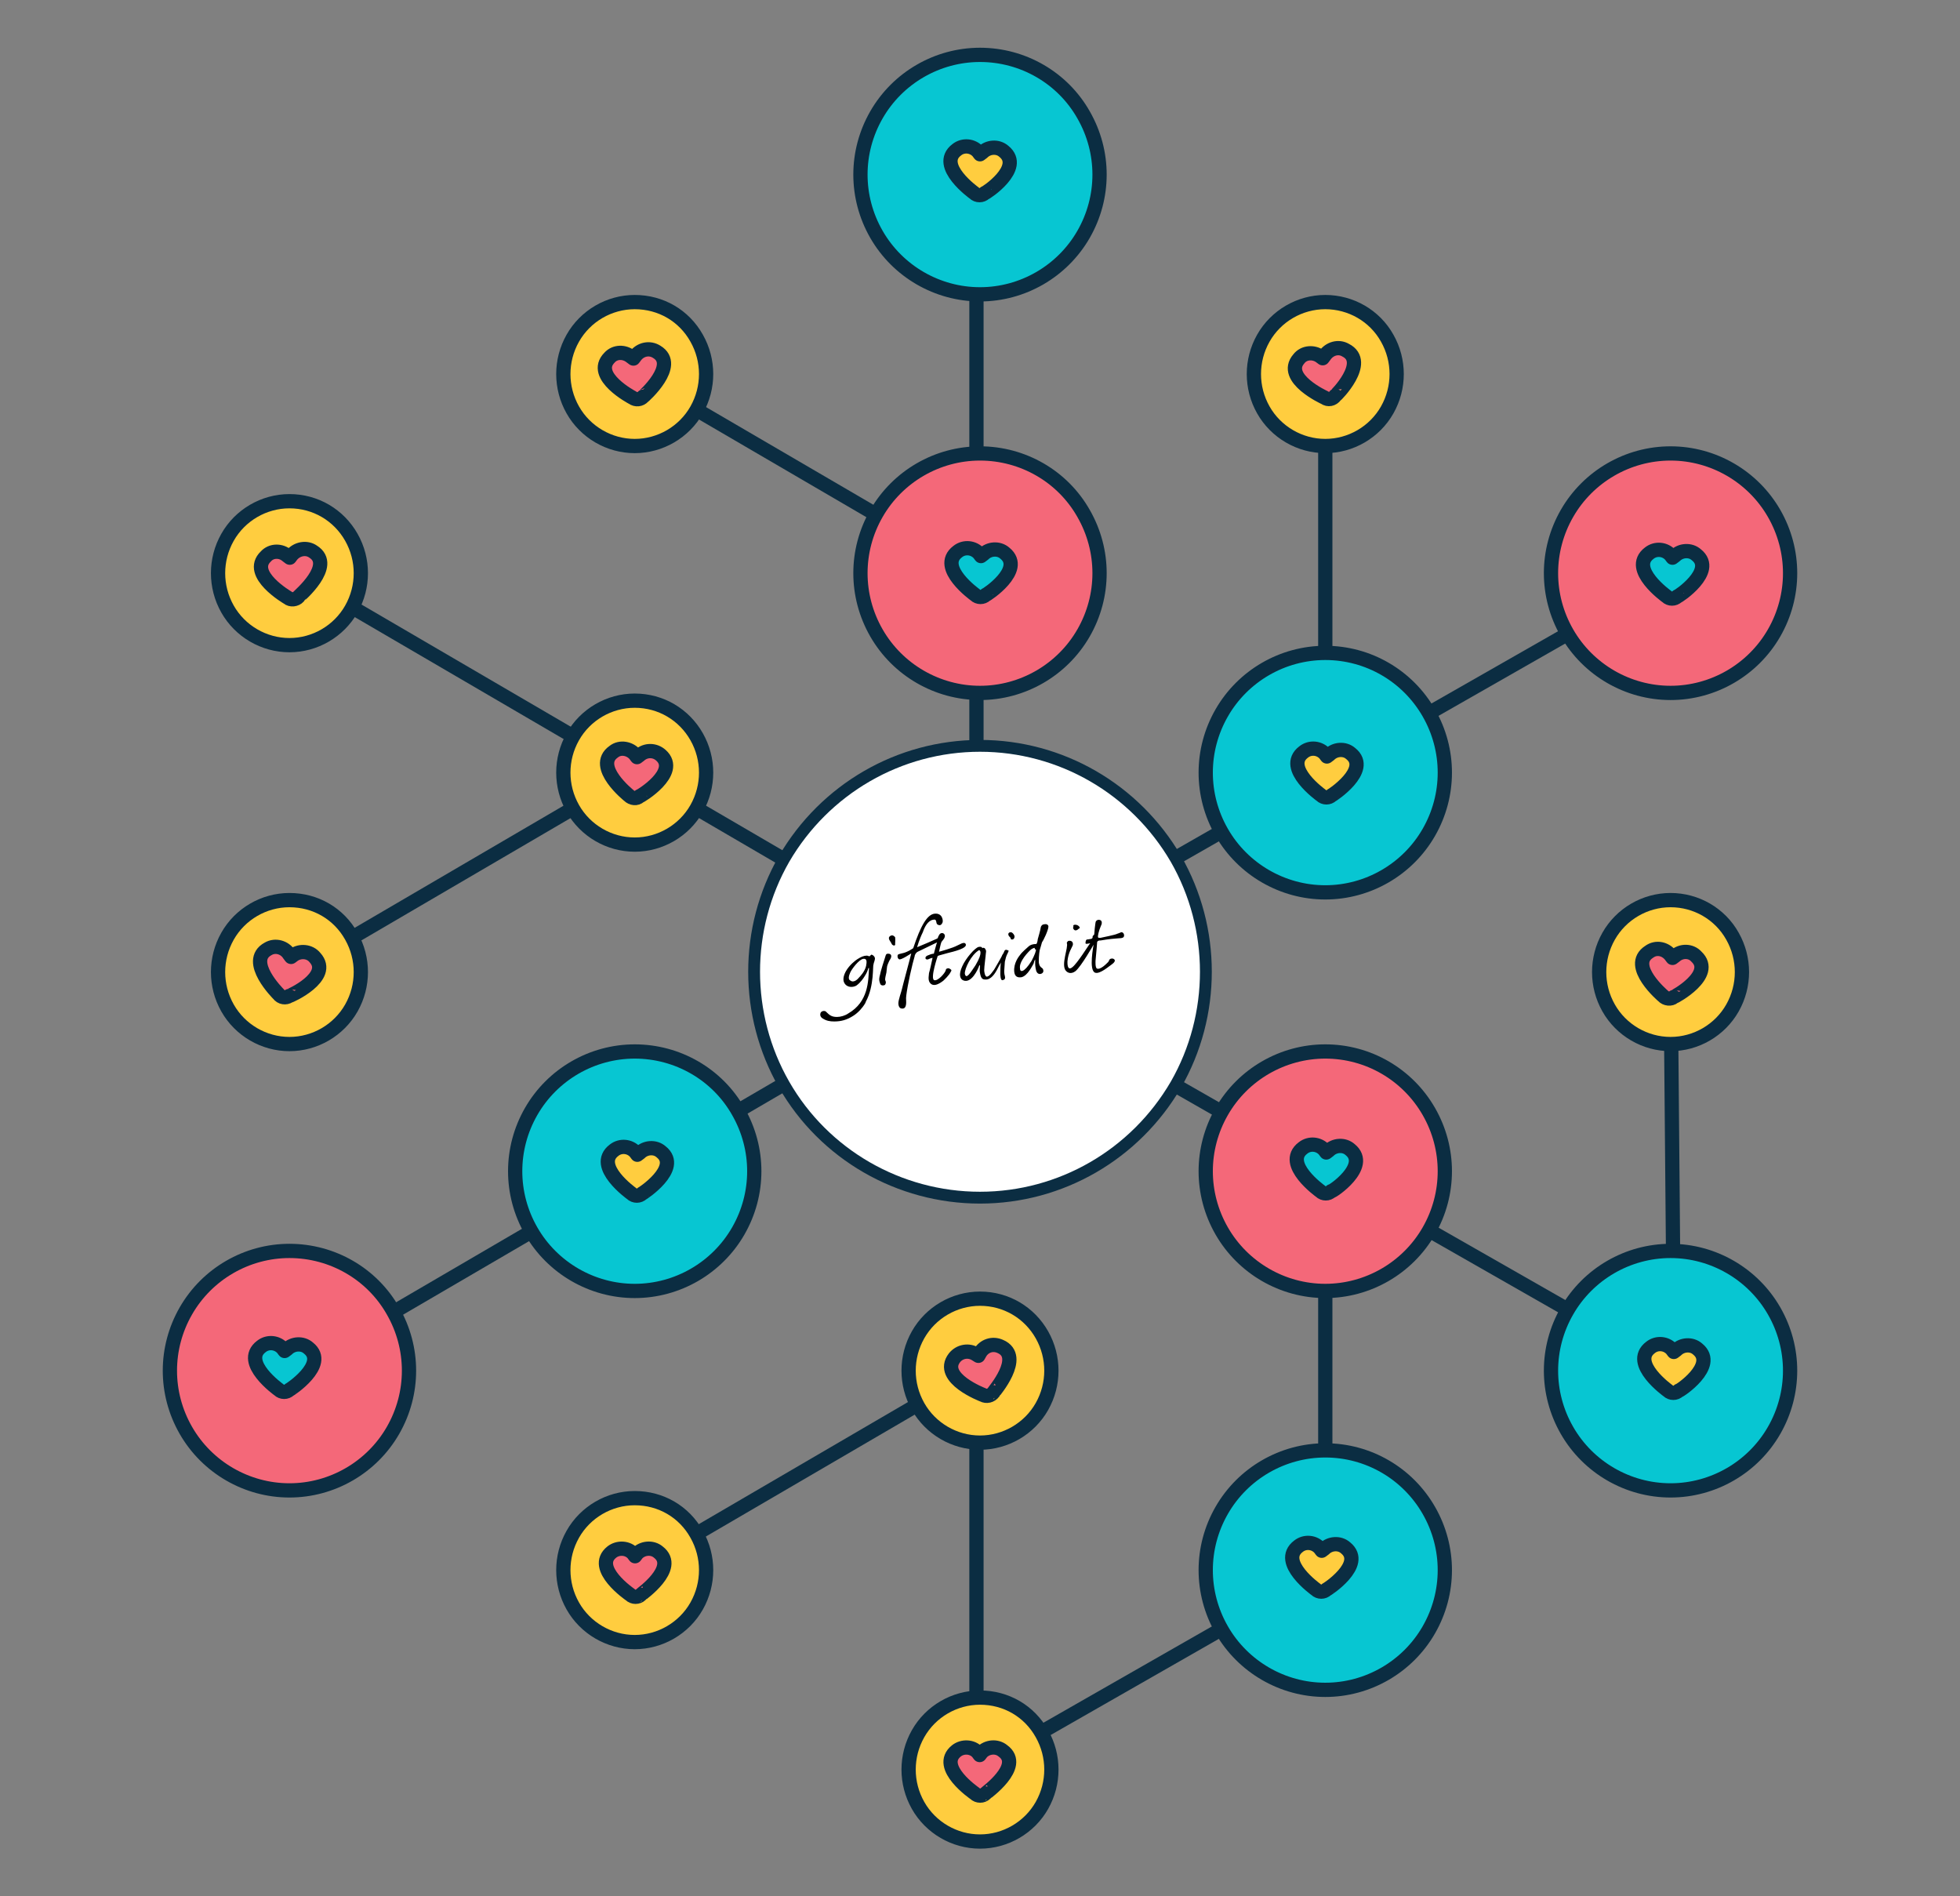
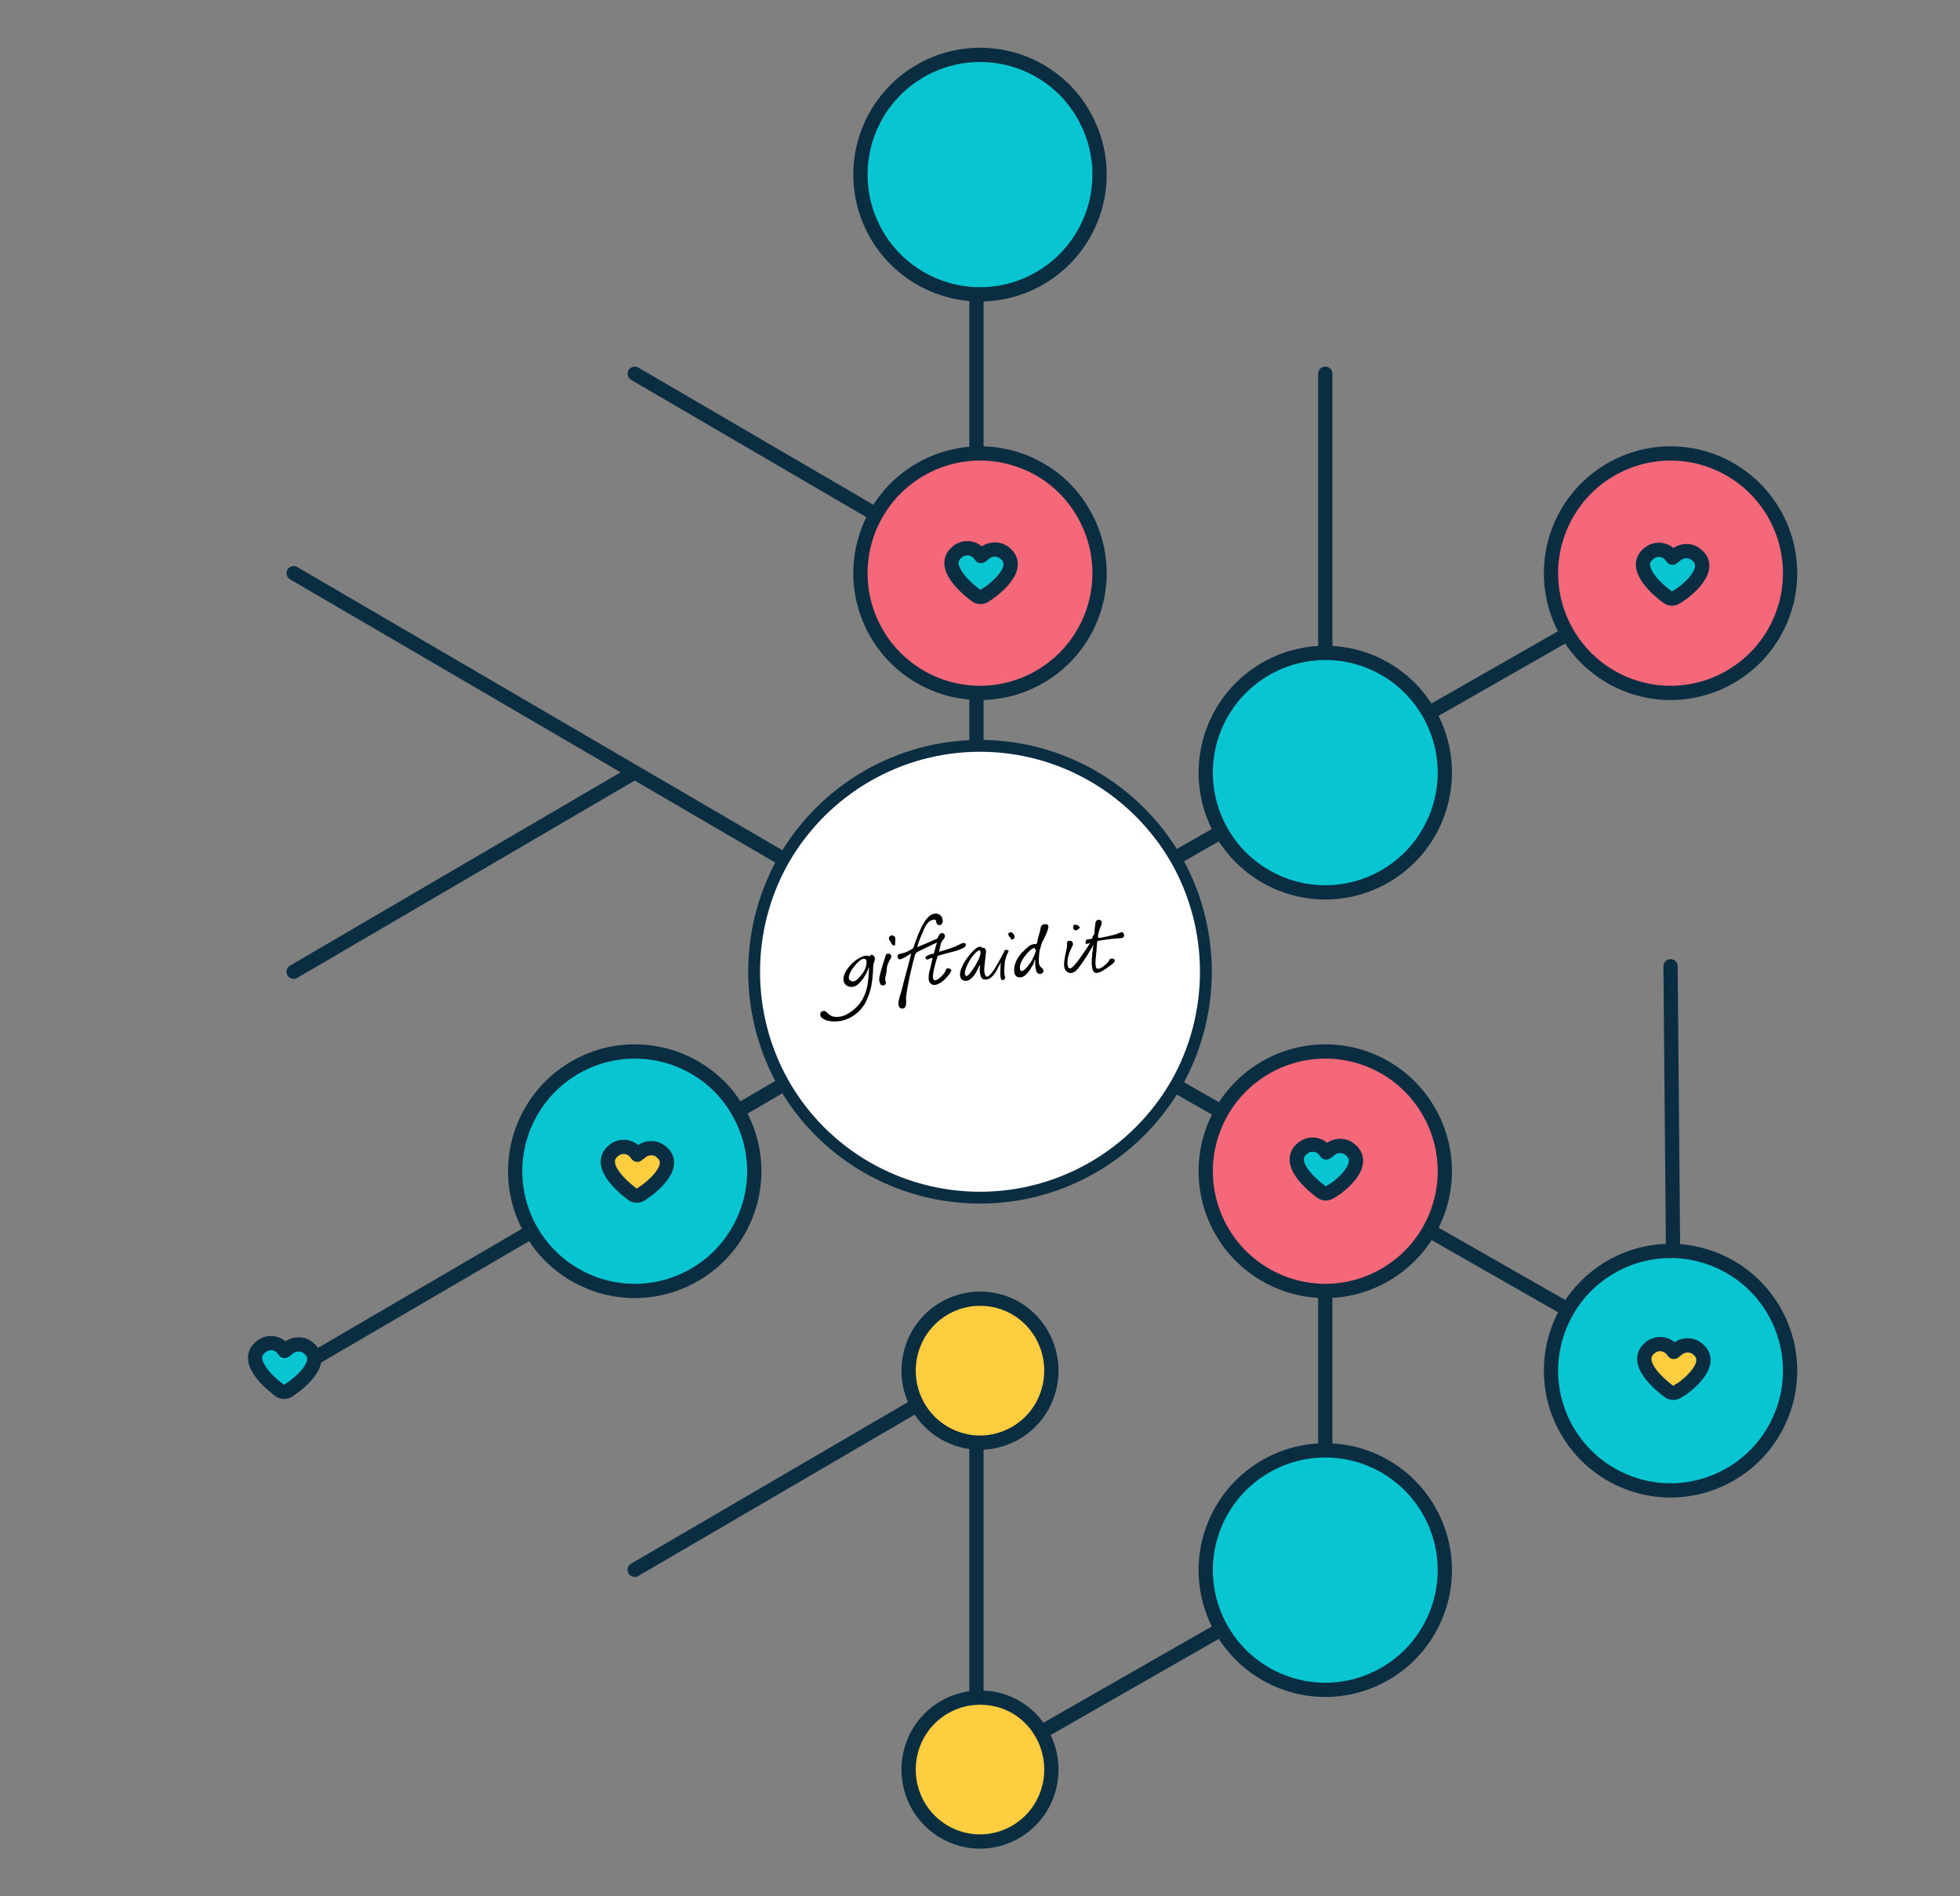
<svg xmlns="http://www.w3.org/2000/svg" version="1.1" id="Layer_1" x="0" y="0" width="607.4" height="587.5" xml:space="preserve">
  <rect width="100%" height="100%" fill="#808080" stroke="none" />
  <style>.st0{fill:none}.st0,.st1,.st2,.st4{stroke:#0b2d42;stroke-width:4.418;stroke-linecap:round;stroke-linejoin:round}.st1{fill:#07c6d2}.st2{fill:#ffcd3f}.st4{fill:#f46879}</style>
  <path class="st0" d="m518.8 424.6-1.1-125.2M302.6 548.2V424.6m0-247v123.5m108.1-61.8-108.1 61.8m108.1-185.3v123.5m108.1-61.7-108.1 61.7m0 123.6-108.1-61.8m216.2 123.5-108.1-61.7" />
  <path class="st1" d="M517.7 387.6h0c-13.2 0-25.5 7.1-32.1 18.6h0c-6.6 11.5-6.6 25.5 0 37h0c6.6 11.5 18.9 18.6 32.1 18.6h0c13.2 0 25.5-7.1 32.1-18.6h0c6.6-11.5 6.6-25.5 0-37h0c-6.6-11.5-18.9-18.6-32.1-18.6z" />
  <path class="st2" d="M526.1 418c-1.9-1.7-4.9-1.4-6.6.3l-.8.6-.6-.8c-1.7-1.9-4.6-2.2-6.6-.6-6.5 4.9 5.4 13.4 5.4 13.4.9.9 2.4.9 3.3 0-.1.4 12.2-7.8 5.9-12.9h0z" />
  <path class="st0" d="M410.7 486.4V362.9m-214 0 105.9-61.8M91 424.6l105.7-61.7m105.9 185.3 108.1-61.8" />
  <path class="st1" d="M410.7 449.4h0c-13.2 0-25.5 7.1-32.1 18.6h0c-6.6 11.5-6.6 25.5 0 37h0c6.6 11.5 18.9 18.6 32.1 18.6h0c13.2 0 25.5-7.1 32.1-18.6h0c6.6-11.5 6.6-25.5 0-37h0c-6.6-11.5-18.8-18.6-32.1-18.6z" />
-   <path class="st2" d="M417 479.6c-1.9-1.7-4.9-1.4-6.6.3l-.8.6-.6-.8c-1.7-1.9-4.6-2.2-6.6-.6-6.5 4.9 5.4 13.4 5.4 13.4.9.9 2.4.9 3.3 0-.1.2 12.2-7.8 5.9-12.9h0z" />
  <path class="st0" d="m196.7 486.4 105.9-61.8M196.7 239.3l105.9 61.8m0-247.1v123.6m-105.9-61.8 105.9 61.8M91 301.1l105.7-61.8M91 177.6l105.7 61.7" />
-   <path class="st2" d="M196.7 93.6h0c-7.9 0-15.3 4.3-19.2 11.2h0c-3.9 6.9-3.9 15.3 0 22.2h0c3.9 6.9 11.3 11.2 19.2 11.2h0c7.9 0 15.3-4.3 19.2-11.2h0c3.9-6.9 3.9-15.3 0-22.2h0c-3.9-7-11.1-11.2-19.2-11.2zm0 123.5h0c-7.9 0-15.3 4.3-19.2 11.2h0c-3.9 6.9-3.9 15.3 0 22.2h0c3.9 6.9 11.3 11.2 19.2 11.2h0c7.9 0 15.3-4.3 19.2-11.2h0c3.9-6.9 3.9-15.3 0-22.2h0c-3.9-6.9-11.1-11.2-19.2-11.2zm-107-61.8h0c-7.9 0-15.3 4.3-19.2 11.2h0c-3.9 6.9-3.9 15.3 0 22.2h0c3.9 6.9 11.3 11.2 19.2 11.2h0c7.9 0 15.3-4.3 19.2-11.2h0c3.9-6.9 3.9-15.3 0-22.2h0c-3.9-6.9-11.1-11.2-19.2-11.2zm0 123.6h0c-7.9 0-15.3 4.3-19.2 11.2h0c-3.9 6.9-3.9 15.3 0 22.2h0c3.9 6.9 11.3 11.2 19.2 11.2h0c7.9 0 15.3-4.3 19.2-11.2h0c3.9-6.9 3.9-15.3 0-22.2h0c-3.9-7-11.1-11.2-19.2-11.2zm107 185.3h0c-7.9 0-15.3 4.3-19.2 11.2h0c-3.9 6.9-3.9 15.3 0 22.2h0c3.9 6.9 11.3 11.2 19.2 11.2h0c7.9 0 15.3-4.3 19.2-11.2h0c3.9-6.9 3.9-15.3 0-22.2h0c-3.9-7-11.1-11.2-19.2-11.2zm214-370.6h0c-7.9 0-15.3 4.3-19.2 11.2h0c-3.9 6.9-3.9 15.3 0 22.2h0c3.9 6.9 11.3 11.2 19.2 11.2h0c7.9 0 15.3-4.3 19.2-11.2h0c3.9-6.9 3.9-15.3 0-22.2h0c-3.9-7-11.3-11.2-19.2-11.2zm107 185.3h0c-7.9 0-15.3 4.3-19.2 11.2h0c-3.9 6.9-3.9 15.3 0 22.2h0c3.9 6.9 11.3 11.2 19.2 11.2h0c7.9 0 15.3-4.3 19.2-11.2h0c3.9-6.9 3.9-15.3 0-22.2h0c-3.9-7-11.3-11.2-19.2-11.2z" />
  <path d="M303.7 231.1h0c-25.1 0-48.1 13.4-60.7 35h0c-12.4 21.6-12.4 48.4 0 70h0c12.4 21.6 35.6 35 60.7 35h0c25.1 0 48.1-13.4 60.7-35h0c12.4-21.6 12.4-48.4 0-70h0c-12.6-21.6-35.6-35-60.7-35z" fill="#fff" stroke="#0b2d42" stroke-width="3.669" stroke-linecap="round" stroke-linejoin="round" />
  <path class="st2" d="M303.7 402.4h0c-7.9 0-15.3 4.3-19.2 11.2h0c-3.9 6.9-3.9 15.3 0 22.2h0c3.9 6.9 11.3 11.2 19.2 11.2h0c7.9 0 15.3-4.3 19.2-11.2h0c3.9-6.9 3.9-15.3 0-22.2h0c-3.9-6.9-11.1-11.2-19.2-11.2zm0 123.6h0c-7.9 0-15.3 4.3-19.2 11.2h0c-3.9 6.9-3.9 15.3 0 22.2h0c3.9 6.9 11.3 11.2 19.2 11.2h0c7.9 0 15.3-4.3 19.2-11.2h0c3.9-6.9 3.9-15.3 0-22.2h0c-3.9-7-11.1-11.2-19.2-11.2z" />
-   <path class="st4" d="M204.8 234c-1.9-1.7-4.7-1.7-6.6 0l-.8.6-.6-.8c-1.6-1.9-4.6-2.5-6.6-.9-6.6 4.6 4.7 13.6 4.7 13.6.9.9 2.4 1.1 3.3.2 0 .2 12.6-7.4 6.6-12.7h0zM97 170.9c-2-1.4-4.9-.9-6.6 1.1l-.6.8-.8-.6c-1.9-1.7-4.9-1.7-6.6.2-5.8 5.5 6.8 12.8 6.8 12.8.9.8 2.5.6 3.3-.3.1-.2 11.4-9.7 4.5-14h0zM203.5 109c-2.2-1.4-5-.8-6.6 1.3l-.6.8-.8-.6c-2-1.6-4.9-1.6-6.6.3-5.7 5.7 7.1 12.4 7.1 12.4 1.1.8 2.5.6 3.3-.3.1 0 11.1-9.8 4.2-13.9h0zm213.5-.5c-2.2-1.3-5-.5-6.5 1.7l-.6.8-.8-.6c-2-1.4-5-1.3-6.6.8-5.2 6 8 12 8 12 1.1.8 2.5.5 3.3-.6.1.1 10.5-10.4 3.2-14.1h0zm108.7 187.9c-1.7-1.9-4.7-1.9-6.6-.2l-.8.6-.6-.8c-1.6-2-4.4-2.7-6.6-1.1-6.8 4.3 4.3 13.7 4.3 13.7.8.9 2.4 1.1 3.3.3.1.1 13-6.9 7-12.5h0zM310 417.2c-2.4-1.1-5-.2-6.3 2l-.5.9-.8-.5c-2.2-1.4-5-.9-6.6 1.1-4.9 6.3 8.8 11.5 8.8 11.5 1.1.6 2.5.3 3.3-.8-.1 0 9.5-11 2.1-14.2h0zm.8 125.3c-1.9-1.6-4.9-1.3-6.6.5l-.6.8-.6-.8c-1.7-1.9-4.7-2-6.6-.5-6.3 5 5.7 13.2 5.7 13.2.9.9 2.4.9 3.3 0-.1 0 11.9-8.5 5.4-13.2h0zM204 480.9c-1.9-1.6-4.9-1.3-6.6.5l-.6.8-.6-.8c-1.7-1.9-4.7-2-6.6-.5-6.3 5 5.7 13.2 5.7 13.2.9.9 2.4.9 3.3 0-.1 0 11.8-8.3 5.4-13.2h0zM97.6 296.7c-1.6-2-4.6-2.2-6.6-.8l-.8.6-.6-.8c-1.4-2.2-4.3-3-6.5-1.7-7.1 3.8 3.2 14 3.2 14 .8 1.1 2.2 1.3 3.3.6.1.1 13.5-5.9 8-11.9h0zm-7.9 90.9h0c-13.2 0-25.5 7.1-32.1 18.6h0c-6.6 11.5-6.6 25.5 0 37h0c6.6 11.5 18.9 18.6 32.1 18.6h0c13.2 0 25.5-7.1 32.1-18.6h0c6.6-11.5 6.6-25.5 0-37h0c-6.5-11.5-18.8-18.6-32.1-18.6z" />
  <path class="st1" d="M95.6 417.7c-1.9-1.7-4.9-1.4-6.6.3l-.8.6-.6-.8c-1.7-1.9-4.6-2.2-6.6-.6-6.5 4.9 5.4 13.4 5.4 13.4.9.9 2.4.9 3.3 0-.1.2 12.2-7.9 5.9-12.9h0zm101.1-91.9h0c-13.2 0-25.5 7.1-32.1 18.6h0c-6.6 11.5-6.6 25.5 0 37h0c6.6 11.5 18.9 18.6 32.1 18.6h0c13.2 0 25.5-7.1 32.1-18.6h0c6.6-11.5 6.6-25.5 0-37h0c-6.5-11.5-18.8-18.6-32.1-18.6zm214-123.5h0c-13.2 0-25.5 7.1-32.1 18.6h0c-6.6 11.5-6.6 25.5 0 37h0c6.6 11.5 18.9 18.6 32.1 18.6h0c13.2 0 25.5-7.1 32.1-18.6h0c6.6-11.5 6.6-25.5 0-37h0c-6.6-11.5-18.8-18.6-32.1-18.6zM303.7 17h0c-13.2 0-25.5 7.1-32.1 18.6h0c-6.6 11.5-6.6 25.5 0 37h0c6.6 11.5 18.9 18.6 32.1 18.6h0c13.2 0 25.5-7.1 32.1-18.6h0c6.6-11.5 6.6-25.5 0-37h0C329.3 24.1 317 17 303.7 17z" />
  <path class="st4" d="M303.7 140.5h0c-13.2 0-25.5 7.1-32.1 18.6h0c-6.6 11.5-6.6 25.5 0 37h0c6.6 11.5 18.9 18.6 32.1 18.6h0c13.2 0 25.5-7.1 32.1-18.6h0c6.6-11.5 6.6-25.5 0-37h0c-6.5-11.5-18.8-18.6-32.1-18.6zm107 185.3h0c-13.2 0-25.5 7.1-32.1 18.6h0c-6.6 11.5-6.6 25.5 0 37h0c6.6 11.5 18.9 18.6 32.1 18.6h0c13.2 0 25.5-7.1 32.1-18.6h0c6.6-11.5 6.6-25.5 0-37h0c-6.6-11.5-18.8-18.6-32.1-18.6zm107-185.3h0c-13.2 0-25.5 7.1-32.1 18.6h0c-6.6 11.5-6.6 25.5 0 37h0c6.6 11.5 18.9 18.6 32.1 18.6h0c13.2 0 25.5-7.1 32.1-18.6h0c6.6-11.5 6.6-25.5 0-37h0c-6.6-11.5-18.9-18.6-32.1-18.6z" />
  <path d="M302.3 299.1c2.5-4.2 1.3-4.7 1.1-4.7-2.5 1.5-4.5 5.8-4.4 7.3.4 2 1.8-.4 3.3-2.6m10-3.8c-.5.9-.7 1.8-.9 2.7 0 .5-.2 2.5-.2 2.9 0 0 0 .9.2 1.5 0 .2.4 1.1-.7 1.3-.7.2-.7-1.8-.7-2 0-.7 0-2.9.2-3.3 0-.4 0 0-.2.2-.4.5-.7 1.3-1.1 2-.5.9-1.8 3.1-3.6 2.9-.7 0-1.3-.2-1.6-2-.2-.7 0-1.6 0-2.2 0-.2 0-.2-.2-.2-.5 1.5-2.5 5.6-4.9 4.7-1.1-.4-1.6-1.8-.4-4.4 1.1-2.5 4-5.8 5.1-6 1.1-.2 1.1.4 1.1.4.2-.2.7-.2.9.2.2.4.4.4.2 1.5 0 .5-.5 4-.5 5.1 0 .5.2 1.8.7 2 .9.2 2.2-2 2.4-2.2.2-.4 2.4-4 2.5-4.5.4-.5.5-.9.7-1.3.2-.4.7-.4 1.3 0 0 0-.2.5-.3.7zm-44.8 1.8c-1.3.2-3.5 3.1-4 4.2s-.7 2.2 0 2.5c1.1.9 2.4-.5 2.7-.9.2-.2 1.8-1.8 2.2-3.6.2-1.1.4-2.4-.9-2.2zm.8 13.3c0 .2-.2.4-.2.5-.9 1.5-2.2 2.9-3.6 3.8-2 1.3-3.8 1.8-6 1.8-1.3 0-2.4-.2-3.5-.9-.9-.5-.9-1.3-.7-1.8.4-.7 1.5-.7 1.8-.2 1.1 1.1 1.8 1.5 3.3 1.5 1.1 0 2.5-.4 3.5-1.1 6.2-3.6 6.2-10 6.4-14 0-.2-.2 0-.2 0-.2.7-.5 1.5-1.1 2.4-.4.7-1.3 2-2.5 2.9-.7.5-2 .7-2.9.2-.4-.2-2.2-1.3-.5-4.5 1.1-2 3.1-3.5 3.6-3.8 1.1-.7 2-1.1 2.9-1.1.4 0 .5.2.9.2l.5-.5c.4 0 .9.4 1.1.9.2.7-.4 1.6-.4 2.2-.3 0 .3 6.6-2.4 11.5zm6.9-14.9c-.7 0-.7.5-.9 1.1-.2.5-1.5 4.7-1.6 5.5-.2.7-.4 1.5 0 2.5.2 1.1 1.5.7 1.6.5.5-.9 0-1.1 0-1.6s.2-1.3.4-2.2c0-.4.2-1.6.2-1.8s.5-1.6 1.1-2.5c.3-.6.4-1.5-.8-1.5zm2.2-5.1c-.2-.2-.7-.9-1.5-.4-1.1.7.2 1.8.4 2.4s1.3.9 1.1 0c0-.2.1-1.3 0-2zm12 5.1c-.4 0-1.1.2-1.5.4-.7.2-1.1.5-1.1.9s.2.5.7.5c.5-.2 1.1-.5 1.5-.5 0 0-.9 4.2-1.1 4.7 0 .5-.4 2 .2 2.9 1.3 2 4-.4 4.2-.5.2-.2 1.8-1.6 2.4-2.9.4-.5-.2-.7-.5-.9-.4-.2-1.1 0-1.1.5-.2.9-2.5 3.5-3.6 3.1-1.3-.5 1.1-7.5 1.1-7.5.4-.2 1.8-.5 3.1-.9 1.6-.4 6.5-1.5 5.5-2.9-.5-.7-2 .4-2.4.5-1.6.9-5.8 2-5.8 2s.5-2.4.7-2.9c.2-.5.9-.9 1.1-1.8.2-1.1-1.3-1.6-1.8-.4-.2.2-.4.9-.4.9-.2.2-1.6.7-3.3 1.5-.5.2-3.1 1.3-3.1 1.3s.7-2.5 1.8-4.7c.5-1.5 1.5-3.5 3.1-3.8 1.5-.4.7 1.1 1.5 1.5.9.5 1.3-.2 1.5-.7.2-.5 0-2.9-2.4-2.7-2.4.2-4.4 3.8-6.7 10.7 0 0-1.8 1.3-3.5 1.6-.7.2-1.1.2-1.3.5-.2.7.2 1.3.4 1.3.4.5 3.8-1.8 3.8-1.8 0 .2-2.9 10.9-2.9 11.1-.2.9-1.1 3.3-1.1 4.4 0 .5.2 1.6 1.1 1.6 1.6.2 1.3-2.2 1.3-2.7-.2-.9.9-6.7 2-11.1.2-.9.7-2.4.7-2.7.2-.5.5-.9.9-1.1l6-2.9c-.1 0-1 3.5-1 3.5zm41 5.4c1.1 1.1 2.4.4 2.9 0 1.8-1.5 5.6-8.2 5.6-8.2 0 .2-1.6 8 .5 8.7 1.5.5 4.5-2.2 4.9-2.4 2.2-1.5.7-2 .4-2-1.1 0-.9.7-1.3 1.1-.5.5-2.4 2.5-3.5 2-.5-.4-.4-2-.4-2.4.4-4 .4-4.7.5-5.8.2-.5.7-.5 1.1-.5 5.3-.9 6.2-.5 6.9-.9.5-.2.5-1.3-.2-1.6-.4-.2-.7.2-1.5.4-.7.4-4.5 1.1-5.3 1.3-.5 0-.7 0-.7-.2-.2-.2.2-2 .9-3.6.4-.7.4-1.8-.7-1.8-.4 0-.7.2-.9.5-.2.4-.5 3.8-.5 4s-.5.4-.5.7c0 .4 0 .5-.4.7-.2 0-.9.2-1.3.2s-.5.7-.5 1.1c0 .4.5.2.7.2.4 0 1.1-.4.5.2-.2.2-3.8 6-5.3 7.1-1.6 1.3-1.5-1.3-1.5-1.8.2-2.7 1.5-4.5 1.6-4.9.2-.4.2-1.6-1.1-1.5-.4 0-.7.5-.7.7.6 1.3-2 6.9-.2 8.7zm2.2-13.2c.4.9 1.1.5 1.3.4.2-.2.2-.2.5-.4.7-.2-.5-1.5-1.6-1.1-.2 0-.2.4-.2.4.2.1-.2.5 0 .7zm-13.1 6.5s.7-.5 1.1-.5c.2 0-.2.4.4.5.2.2-.4 1.8-1.3 3.5-2.4 3.8-3.6 3.6-3.6 2.4-.4-2.2 2.7-5.3 3.4-5.9zm1.3 3.1v1.5c0 .5.2 2 .5 2.4.4.7 1.1.7 1.6.4.7-.4.4-1.3.2-1.5-.2-.2-.9-.5-1.1-1.5-.2-.5 0-3.3.2-4.2.2-.5.5-1.8.7-2.4.4-.5 2-3.8 2-4.9 0-.5-.5-.9-1.3-.7-.7 0-1.1.7-1.1 1.1 0 .4-.9 3.5-.9 3.5 0 .2-.2 1.5-.5 1.5-.9 0-1.8.2-2.5.9-.4.4-1.8 1.5-2.5 2.5-.4.5-2 2.5-1.8 5.1.2 2.2 1.8 1.8 2.2 1.8 2-.4 3.5-3.8 3.8-4.2.3-.9.1-.7.5-1.3zm-8.2-8.2c-.2.2-.2.7.2 1.1.2.2.4.4.4.5 0 .4.2.4.5.4.4 0 .7-.4.7-.9s-.5-1.1-.9-1.3c-.5-.1-.7 0-.9.2z" />
  <path class="st1" d="M525.7 171.9c-1.9-1.7-4.9-1.4-6.6.3l-.8.6-.6-.8c-1.7-1.9-4.6-2.2-6.6-.6-6.5 4.9 5.4 13.4 5.4 13.4.9.9 2.4.9 3.3 0 .1.2 12.2-7.9 5.9-12.9h0zm-214.3-.5c-1.9-1.7-4.9-1.4-6.6.3l-.8.6-.6-.8c-1.7-1.9-4.6-2.2-6.6-.6-6.5 4.9 5.4 13.4 5.4 13.4.9.9 2.4.9 3.3 0 0 .2 12.2-7.8 5.9-12.9h0z" />
-   <path class="st2" d="M418.6 233.5c-1.9-1.7-4.9-1.4-6.6.3l-.8.6-.6-.8c-1.7-1.9-4.6-2.2-6.6-.6-6.5 4.9 5.4 13.4 5.4 13.4.9.9 2.4.9 3.3 0-.1.2 12.2-7.9 5.9-12.9h0zM311.1 46.9c-1.9-1.7-4.9-1.4-6.6.3l-.8.6-.6-.8c-1.7-1.9-4.6-2.2-6.6-.6-6.5 4.9 5.4 13.4 5.4 13.4.9.9 2.4.9 3.3 0 .1.2 12.2-7.8 5.9-12.9h0z" />
  <path class="st1" d="M418.4 356.2c-1.9-1.7-4.9-1.4-6.6.3l-.8.6-.6-.8c-1.7-1.9-4.6-2.2-6.6-.6-6.5 4.9 5.4 13.4 5.4 13.4.9.9 2.4.9 3.3 0 .1.4 12.2-7.8 5.9-12.9h0z" />
  <path class="st2" d="M204.9 356.9c-1.9-1.7-4.9-1.4-6.6.3l-.8.6-.6-.8c-1.7-1.9-4.6-2.2-6.6-.6-6.5 4.9 5.4 13.4 5.4 13.4.9.9 2.4.9 3.3 0-.1.2 12.2-7.9 5.9-12.9h0z" />
</svg>